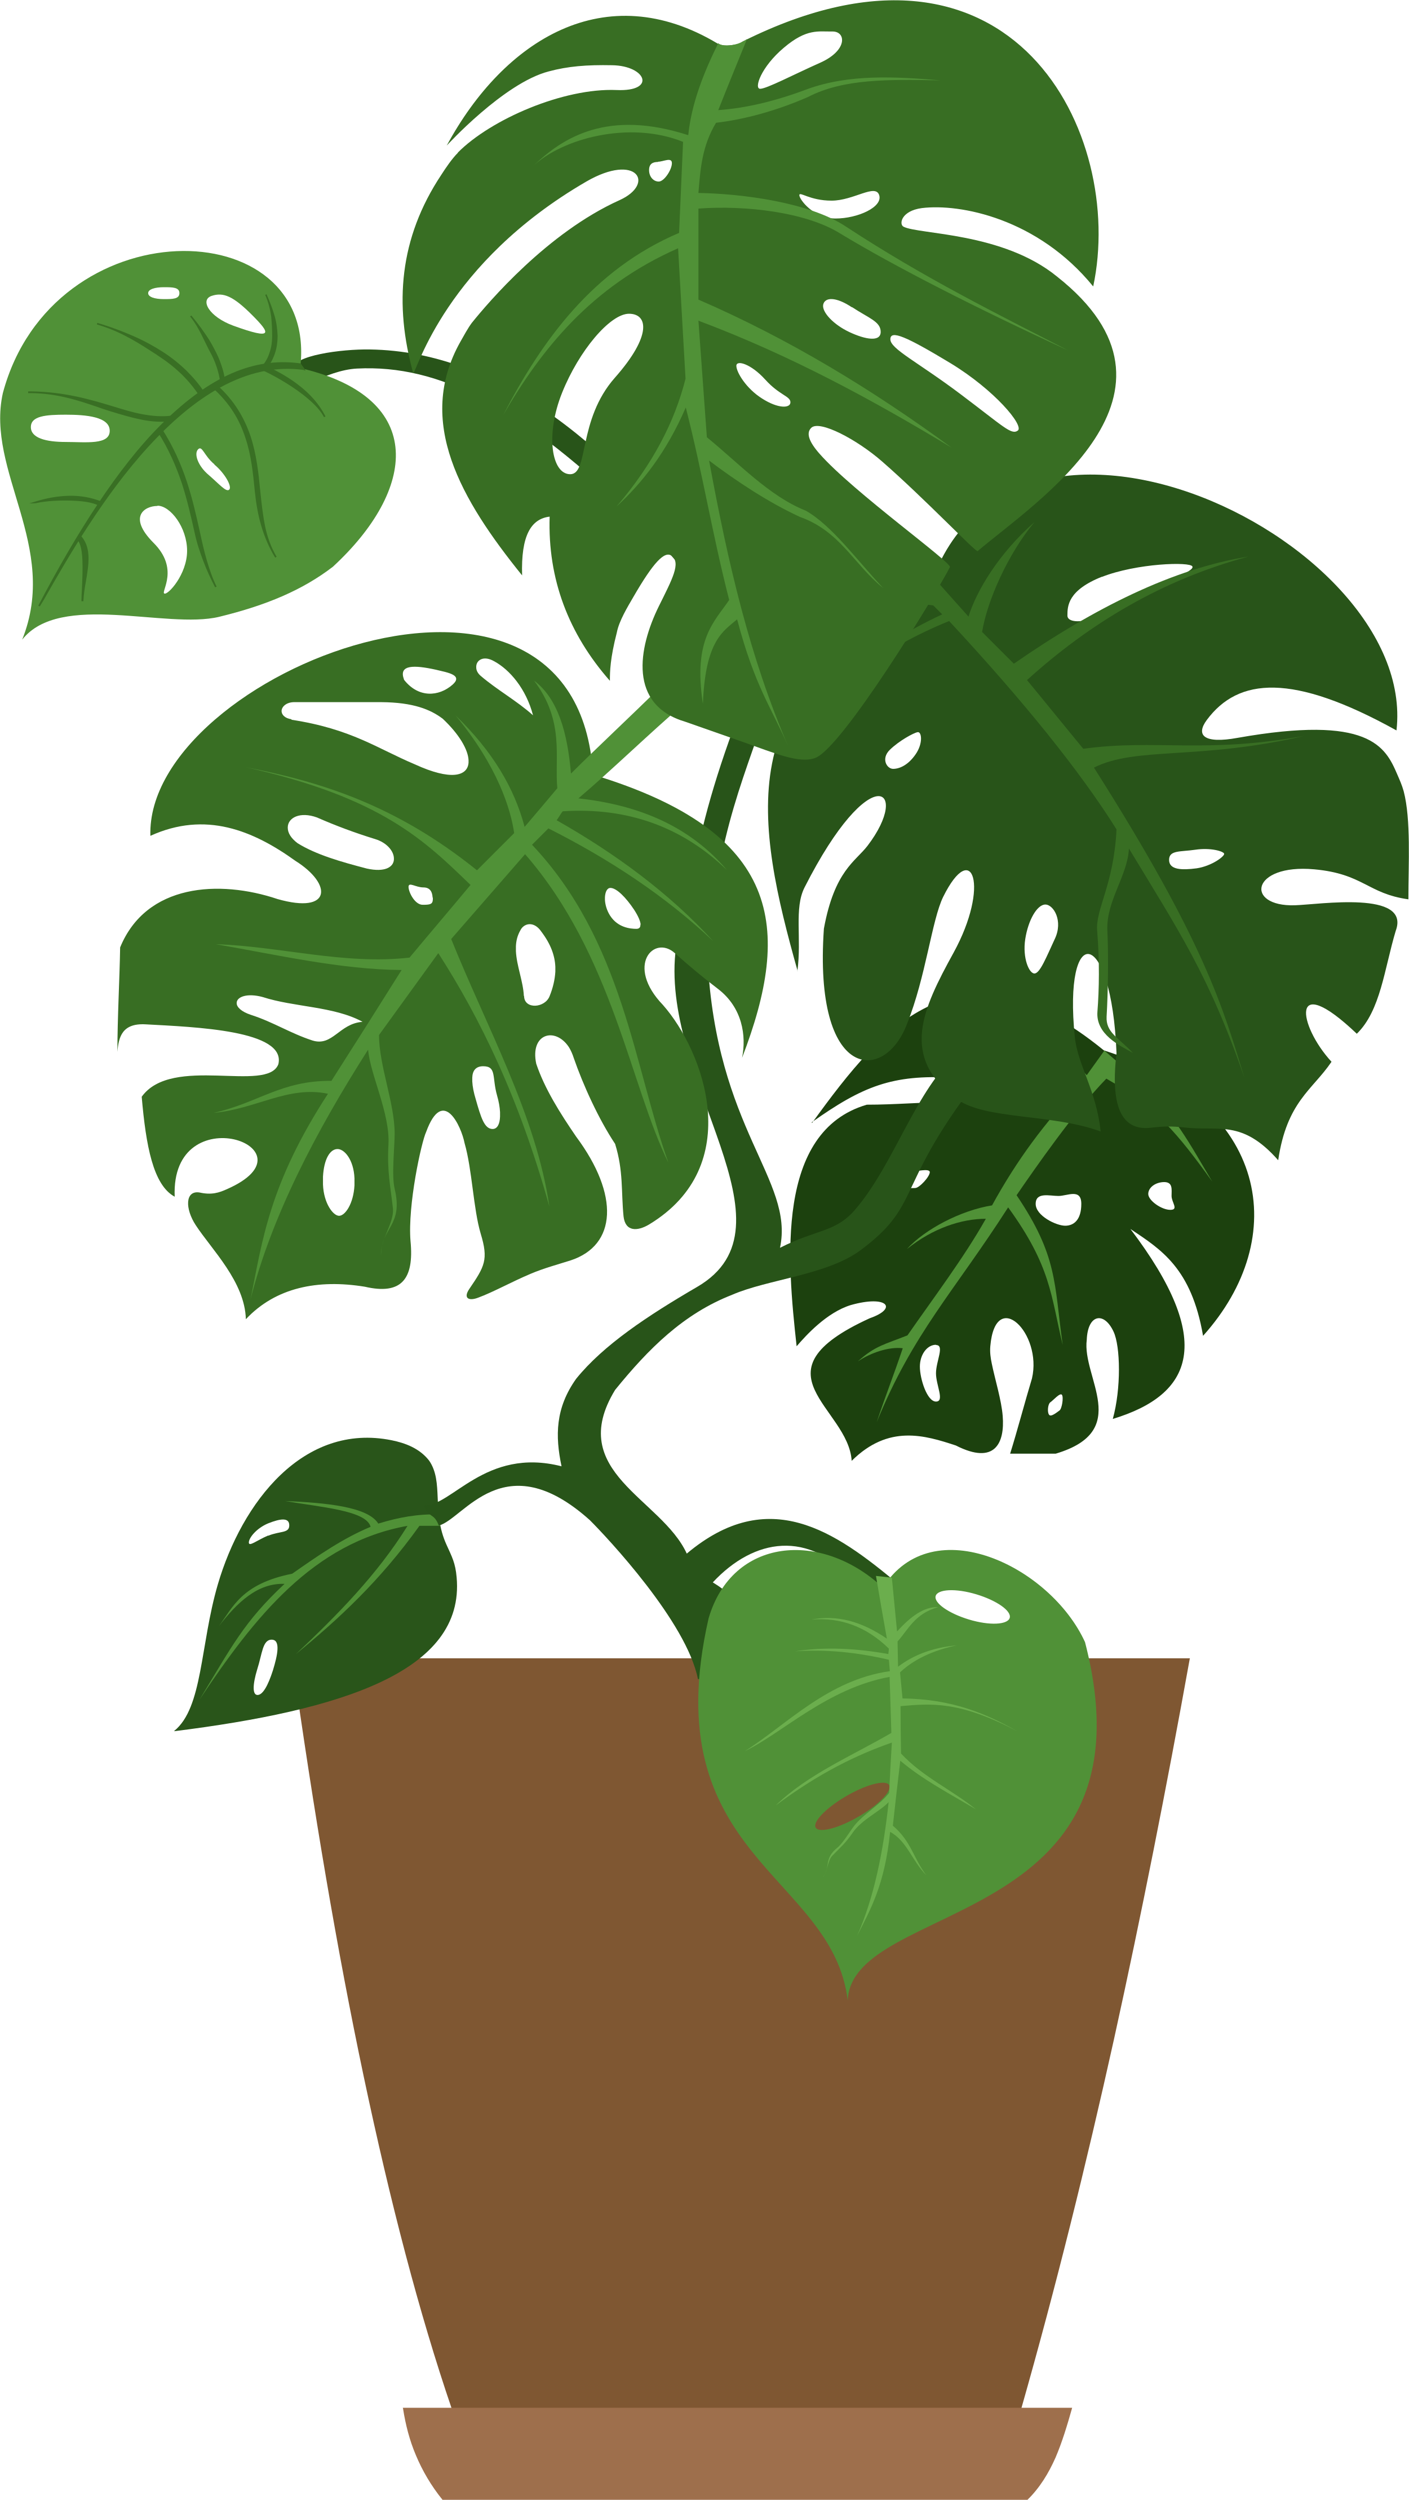
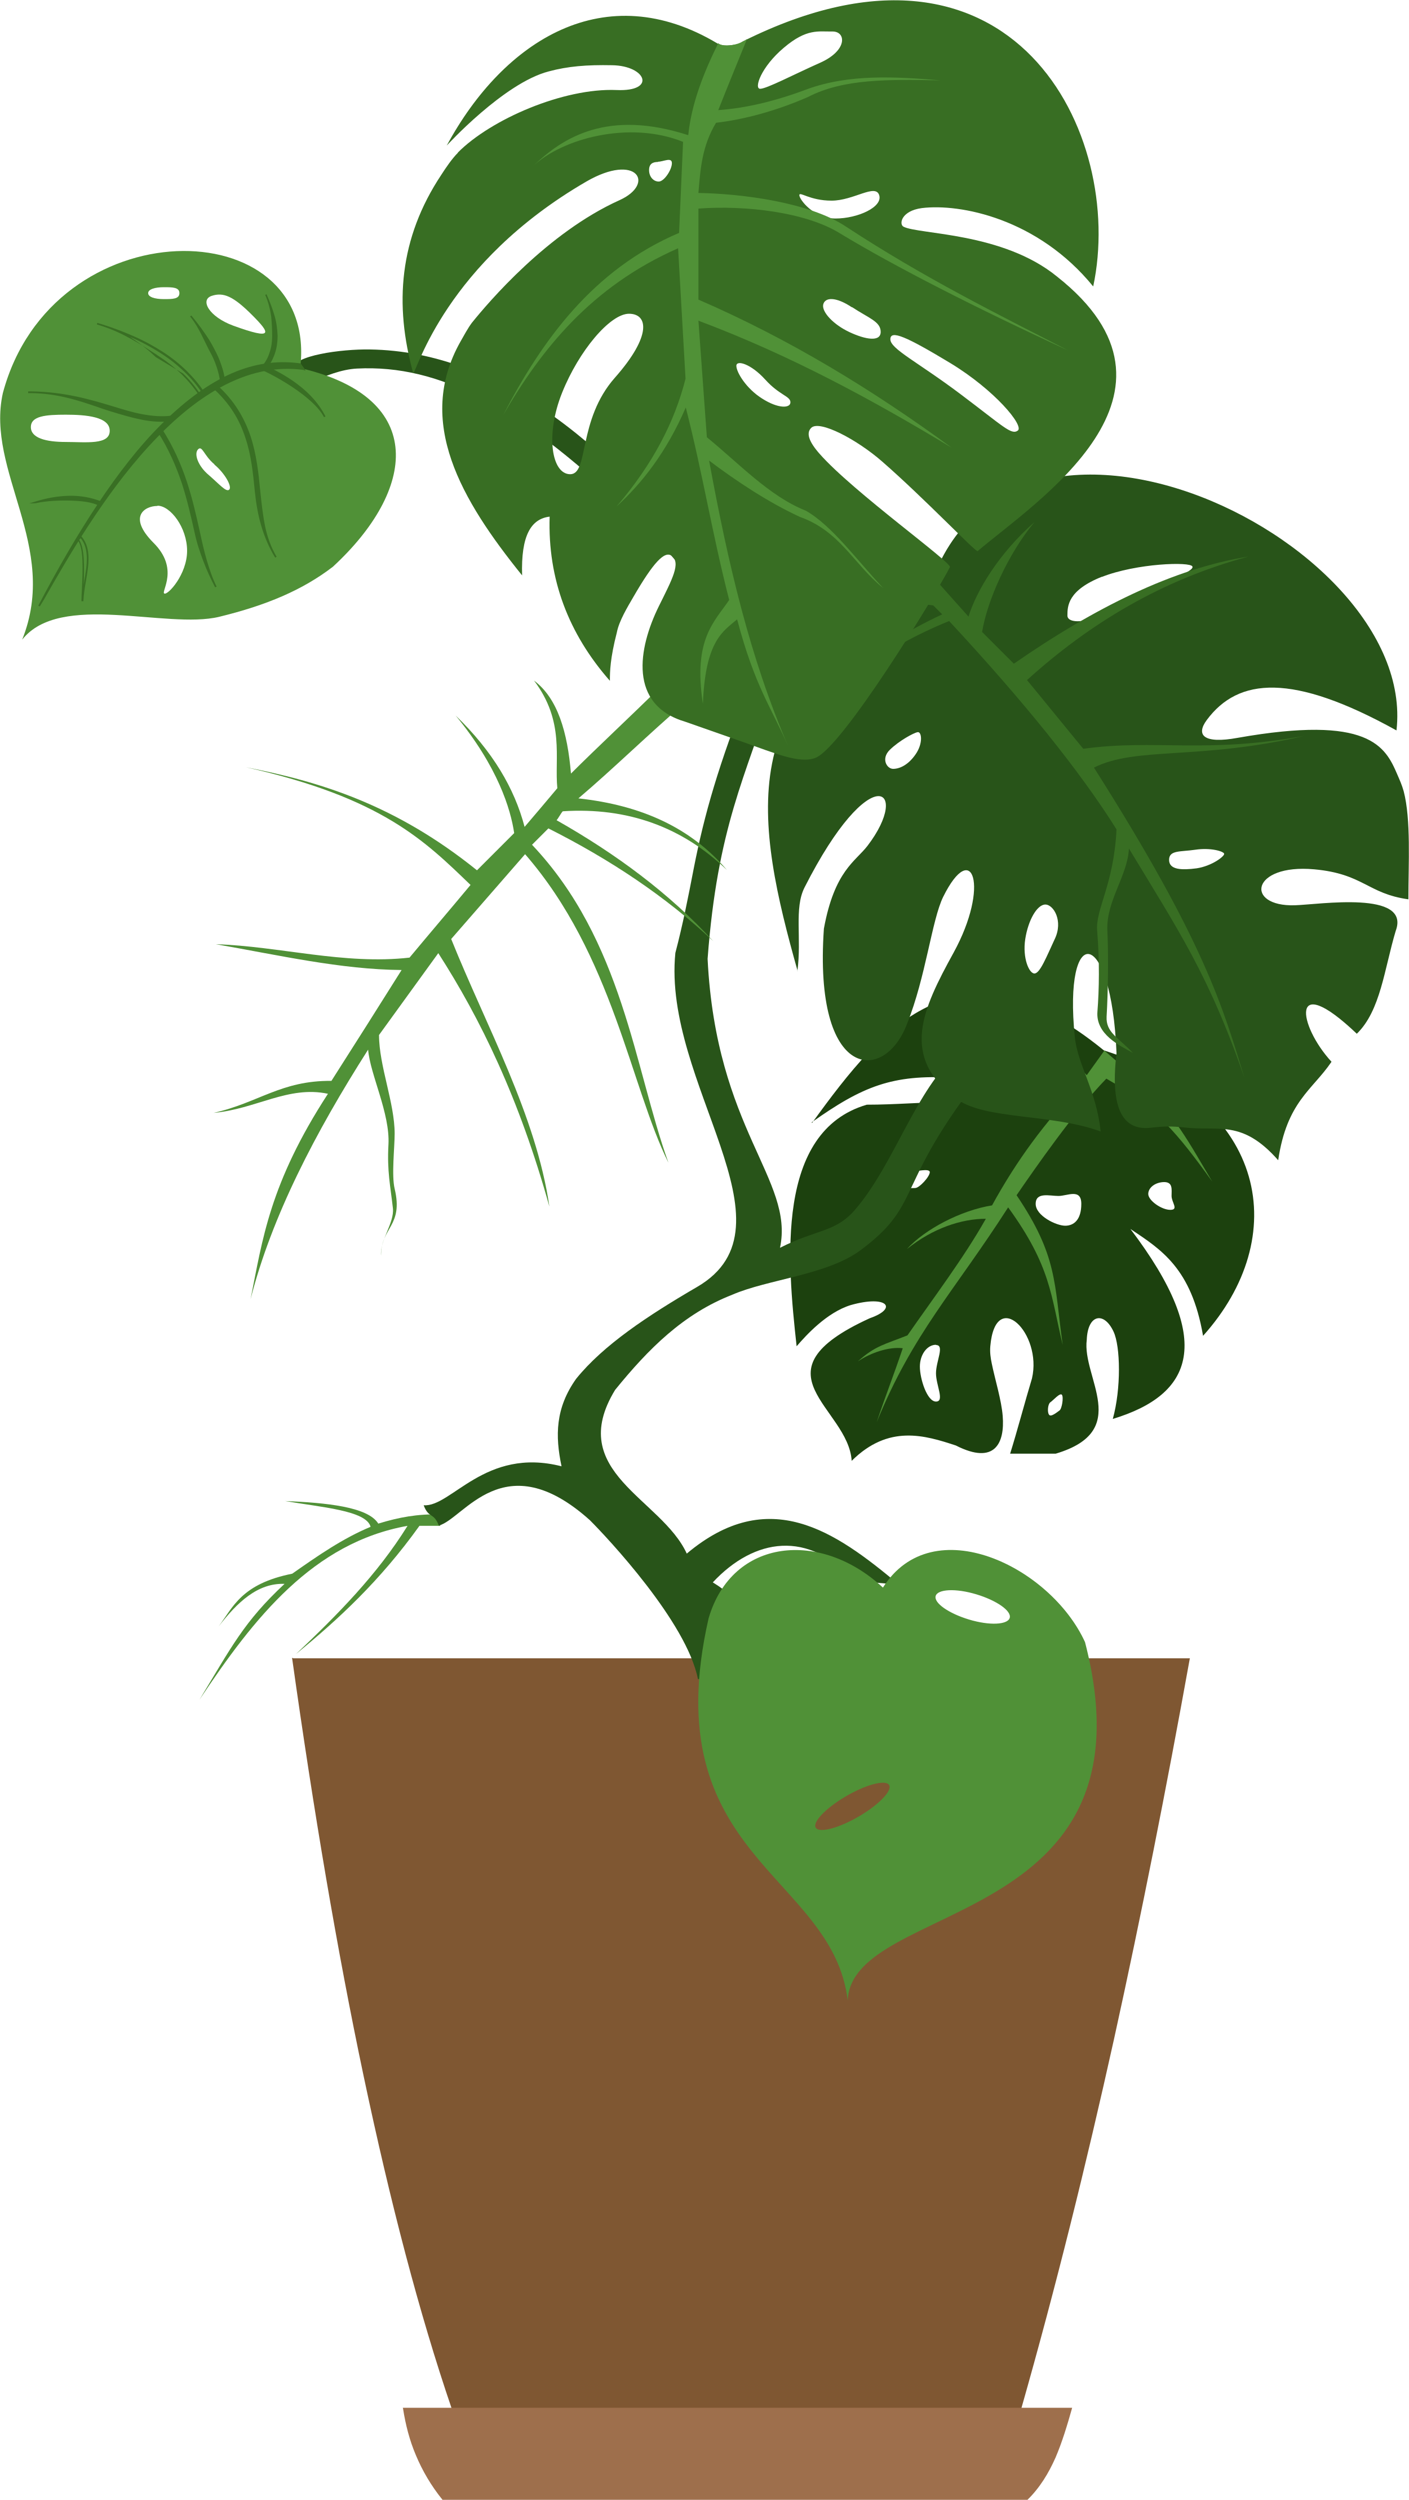
<svg xmlns="http://www.w3.org/2000/svg" xml:space="preserve" width="1.079in" height="1.914in" version="1.1" style="shape-rendering:geometricPrecision; text-rendering:geometricPrecision; image-rendering:optimizeQuality; fill-rule:evenodd; clip-rule:evenodd" viewBox="0 0 56.81 100.79">
  <defs>
    <style type="text/css">
   
    .fil0 {fill:#1C410E}
    .fil7 {fill:#285419}
    .fil5 {fill:#29551A}
    .fil8 {fill:#386E23}
    .fil6 {fill:#509137}
    .fil9 {fill:#6BAE4D}
    .fil1 {fill:#7F5732}
    .fil3 {fill:#9E6F4C}
    .fil10 {fill:#396F24;fill-rule:nonzero}
    .fil2 {fill:#7F5732;fill-rule:nonzero}
    .fil4 {fill:#9E6F4C;fill-rule:nonzero}
   
  </style>
  </defs>
  <g id="Layer_x0020_1">
    <path class="fil0" d="M32.74 45.28c2.95,-4.08 5.99,-7.64 11.77,-2.93 6.7,2.15 7.55,7.56 4,11.51 -0.47,-2.73 -1.69,-3.48 -2.93,-4.31 3.44,4.53 2.52,6.68 -0.71,7.66 0.34,-1.22 0.31,-2.93 0.03,-3.52 -0.38,-0.82 -1.04,-0.71 -1.08,0.33 -0.2,1.52 1.84,3.67 -1.25,4.59 -0.8,0 -1.04,0 -1.84,0 0.26,-0.82 0.63,-2.21 0.88,-3.03 0.43,-1.83 -1.47,-3.69 -1.68,-1.3 -0.02,0.25 0.01,0.46 0.06,0.7 0.13,0.64 0.39,1.47 0.44,2.11 0.09,1.1 -0.32,1.99 -1.89,1.19 -1.25,-0.41 -2.71,-0.86 -4.2,0.62 -0.13,-2.16 -4.09,-3.55 0.73,-5.75 1.15,-0.4 0.71,-0.95 -0.77,-0.53 -0.97,0.3 -1.8,1.22 -2.18,1.66 -0.38,-3.43 -0.86,-8.66 2.83,-9.74 1.16,0 2.15,-0.1 3.31,-0.1 1.22,0.08 1.63,-0.8 0.14,-0.99 -2.42,-0.13 -3.61,0.34 -5.67,1.8zm9.61 11.26c-0.1,0.07 -0.13,0.4 -0.05,0.5 0.07,0.11 0.32,-0.1 0.42,-0.17 0.1,-0.07 0.17,-0.53 0.1,-0.63 -0.07,-0.11 -0.36,0.23 -0.47,0.3zm4.59 -8.88c0.36,0 0.3,0.3 0.3,0.56 0,0.26 0.3,0.56 -0.05,0.56 -0.36,0 -0.89,-0.38 -0.89,-0.64 0,-0.26 0.29,-0.48 0.65,-0.48zm-10.2 -0.42c-0.17,0 -0.44,0.35 -0.44,0.53 0,0.18 0.43,0.13 0.6,0.13 0.17,0 0.59,-0.46 0.59,-0.64 0,-0.17 -0.58,-0.02 -0.75,-0.02zm1 6.98c-0.36,0 -0.65,0.4 -0.65,0.88 0,0.49 0.29,1.41 0.65,1.41 0.36,0 0,-0.66 0,-1.14 0,-0.49 0.36,-1.14 0,-1.14zm4.94 -6c0.36,0 0.92,-0.32 0.92,0.32 0,0.63 -0.29,0.88 -0.65,0.88 -0.36,0 -1.19,-0.4 -1.19,-0.88 0,-0.49 0.56,-0.32 0.92,-0.32z" />
    <path class="fil1" d="M47.94 66.9c-12.04,0 -24.08,0 -36.12,0 1.72,12.23 3.82,22.54 6.43,30.21l22.9 0c2.78,-9.76 4.93,-19.9 6.79,-30.21z" />
    <path class="fil2" d="M47.9 66.93l-36.04 0c0.86,6.1 1.81,11.72 2.87,16.78 1.06,5.05 2.24,9.54 3.54,13.37l22.85 0c1.39,-4.87 2.62,-9.84 3.73,-14.87 1.11,-5.03 2.11,-10.13 3.04,-15.27zm-36.08 -0.07l36.16 0 -0.01 0.04c-0.93,5.16 -1.94,10.27 -3.05,15.31 -1.12,5.05 -2.35,10.02 -3.74,14.9l-0.01 0.02 -22.95 0 -0.01 -0.02c-1.31,-3.84 -2.48,-8.33 -3.55,-13.4 -1.07,-5.07 -2.02,-10.7 -2.88,-16.82l-0.01 -0.04 0.04 0z" />
    <path class="fil3" d="M43.18 97.11c-8.93,0 -17.98,0 -26.91,0 0.19,1.27 0.66,2.5 1.58,3.65 7.85,0 15.69,0 23.54,0 1,-0.97 1.4,-2.31 1.79,-3.65z" />
    <path class="fil4" d="M43.14 97.15l-26.83 0c0.09,0.62 0.26,1.23 0.51,1.82 0.25,0.6 0.6,1.19 1.05,1.76l23.51 0c0.49,-0.48 0.84,-1.05 1.11,-1.67 0.27,-0.61 0.46,-1.26 0.65,-1.92zm-26.87 -0.07l26.96 0 -0.01 0.04c-0.19,0.67 -0.39,1.34 -0.66,1.97 -0.28,0.63 -0.63,1.21 -1.13,1.7l-0.01 0.01 -23.57 0 -0.01 -0.01c-0.46,-0.57 -0.81,-1.17 -1.07,-1.79 -0.26,-0.61 -0.42,-1.24 -0.52,-1.88l-0.01 -0.04 0.04 0z" />
-     <path class="fil5" d="M7.02 69.79c1.16,-0.94 1.04,-3.45 1.76,-5.91 0.97,-3.31 3.45,-6.53 7.01,-5.81 0.54,0.11 1.12,0.32 1.51,0.82 0.6,0.87 0.09,2.05 0.7,3.39 0.22,0.49 0.36,0.73 0.41,1.32 0.34,3.81 -4.68,5.36 -11.38,6.2zm3.79 -7.87c0.48,-0.2 0.85,-0.09 0.85,-0.42 0,-0.33 -0.37,-0.27 -0.85,-0.08 -0.48,0.2 -0.78,0.59 -0.78,0.77 0,0.19 0.31,-0.08 0.78,-0.28zm0.14 4.19c-0.37,0 -0.38,0.57 -0.58,1.19 -0.19,0.62 -0.2,1.04 0.01,1.04 0.21,0 0.42,-0.37 0.62,-0.99 0.19,-0.62 0.32,-1.24 -0.05,-1.24z" />
    <path class="fil6" d="M44.52 42.35c0.44,0.38 0.88,0.76 1.32,1.14 1.54,1.44 2.14,2.65 3.04,4.15 -1.39,-1.93 -2.29,-3.03 -4.27,-4.15 -1.27,1.3 -2.9,3.65 -3.62,4.7 1.66,2.46 1.51,3.53 1.86,6.04 -0.48,-2 -0.47,-3.17 -2.2,-5.55 -2.18,3.4 -3.84,5.07 -5.3,8.66 0.38,-1.14 0.67,-1.85 1.05,-2.98 -0.55,-0.07 -1.29,0.18 -1.81,0.53 0.69,-0.63 1.1,-0.69 2,-1.05 1.02,-1.47 2.29,-3.15 3.16,-4.7 -0.98,0 -2.14,0.38 -3.18,1.22 0.71,-0.79 2.17,-1.56 3.43,-1.76 1,-1.82 2.11,-3.33 3.61,-4.9 -1.02,-0.81 -3.1,-0.99 -4.77,-1.31 1.16,0 3.98,-0.21 4.98,0.96 0.24,-0.33 0.47,-0.66 0.71,-0.99z" />
    <path class="fil6" d="M17.68 61.07c0.02,0.15 0.05,0.3 0.07,0.45 -0.28,0 -0.56,0 -0.84,0 -1.59,2.22 -3.27,3.77 -4.98,5.17 1.66,-1.57 3.27,-3.19 4.5,-5.17 -3.8,0.68 -6.18,3.69 -8.39,7.01 1.3,-2.14 1.79,-3.14 3.43,-4.67 -1.09,-0.04 -1.91,0.75 -2.66,1.72 0.58,-0.78 0.92,-1.72 2.97,-2.13 1.04,-0.73 2.05,-1.43 3.16,-1.89 -0.17,-0.66 -2,-0.79 -3.45,-1.04 1.66,0.07 3.34,0.23 3.76,0.91 0.85,-0.26 1.59,-0.39 2.44,-0.37z" />
    <path class="fil7" d="M30.97 67.71c-0.26,-0.9 -0.52,-1.79 -0.77,-2.69 -0.4,-0.4 -0.85,-0.85 -1.46,-1.22 1.67,-1.79 3.87,-2.13 5.7,-0.04 0.76,0 1,0.1 1.77,0.1 -2.54,-2.12 -5.21,-4 -8.52,-1.22 -1.02,-2.23 -4.91,-3.29 -2.89,-6.6 1.34,-1.65 2.75,-3.07 4.73,-3.84 1.43,-0.62 3.8,-0.79 5.15,-1.78 2.69,-1.99 1.19,-2.6 5.5,-7.84 -0.41,0.32 -1.14,-0.45 -1.55,-0.11 -1.68,1.4 -2.57,4.47 -4.15,6.3 -0.8,0.93 -1.54,0.78 -3.03,1.54 0.58,-2.75 -2.58,-4.76 -2.92,-11.65 0.4,-5.33 1.52,-7.31 2.68,-10.96 -0.95,-1.57 -1.21,-2.77 -2.16,-4.02 -4.25,-5.59 -8.85,-9.51 -14.14,-9.59 -1.16,-0.02 -3.11,0.25 -3.08,0.77 0.1,0.69 0.41,0.42 0.85,0.51 0.38,-0.2 1.09,-0.48 1.71,-0.51 3.34,-0.17 6.51,1.54 10.8,5.6 2.57,2.44 4.43,4.95 5.02,7.23 -1.24,3.15 -1.81,5.13 -2.24,7.33 -0.22,1.14 -0.44,2.26 -0.74,3.4 -0.53,5.25 5.07,11.01 0.89,13.46 -2.01,1.17 -3.79,2.35 -4.89,3.71 -0.84,1.18 -0.85,2.3 -0.59,3.53 -3.09,-0.79 -4.45,1.66 -5.56,1.57 0.2,0.54 0.41,0.28 0.61,0.82 1.01,-0.26 2.62,-3.33 6.09,-0.22 0.7,0.7 3.91,4.11 4.36,6.41 0.95,0 1.9,0 2.85,0z" />
-     <path class="fil8" d="M23.93 31.24c7.6,2.31 8.01,6.16 5.99,11.41 0.18,-0.89 0.01,-2.02 -0.96,-2.77 -0.63,-0.48 -1.24,-0.99 -1.75,-1.45 -0.84,-0.76 -2.01,0.5 -0.48,2.09 1.64,1.86 3.36,6.48 -0.56,8.85 -0.47,0.28 -0.96,0.3 -1.03,-0.33 -0.1,-1.02 0,-1.82 -0.34,-2.92 -0.66,-0.99 -1.29,-2.37 -1.67,-3.47 -0.04,-0.13 -0.12,-0.32 -0.2,-0.44 -0.55,-0.82 -1.57,-0.54 -1.31,0.68 0.34,1.01 0.96,1.99 1.61,2.94 1.75,2.35 1.64,4.38 -0.23,4.99 -0.47,0.15 -1.07,0.31 -1.61,0.54 -0.78,0.33 -1.51,0.74 -2.11,0.96 -0.39,0.15 -0.61,0.02 -0.36,-0.35 0.62,-0.91 0.78,-1.18 0.46,-2.23 -0.3,-1.01 -0.34,-2.57 -0.65,-3.65 -0.13,-0.67 -0.87,-2.31 -1.55,-0.45 -0.19,0.4 -0.75,2.95 -0.63,4.4 0.15,1.54 -0.37,2.18 -1.84,1.84 -1.9,-0.31 -3.6,0.03 -4.8,1.31 -0.04,-1.51 -1.38,-2.81 -2.02,-3.79 -0.44,-0.67 -0.43,-1.41 0.15,-1.32 0.49,0.11 0.79,0.01 1.12,-0.14 3.73,-1.65 -2.29,-3.79 -2.12,0.31 -0.87,-0.47 -1.16,-2.06 -1.33,-4.03 1.22,-1.7 5.06,-0.14 5.51,-1.31 0.33,-1.37 -3.35,-1.5 -5.36,-1.61 -0.94,-0.05 -1.08,0.51 -1.13,1.11 0,-1.37 0.09,-2.95 0.11,-4.21 1.05,-2.57 4,-2.74 6.35,-1.95 2.18,0.62 2.22,-0.6 0.72,-1.54 -1.71,-1.23 -3.63,-2.02 -5.85,-1.01 -0.21,-6.58 17.23,-13.37 17.85,-2.46zm-12.18 -2.22c2.42,0.37 3.46,1.16 4.98,1.8 1.44,0.66 2.12,0.48 2.16,-0.07 0,-0.01 0,-0.03 0,-0.05l0 -0c0,-0.02 -0,-0.03 -0,-0.05 -0.02,-0.43 -0.38,-1.05 -1.04,-1.67 -0.5,-0.38 -1.2,-0.66 -2.47,-0.67 -1.16,0 -2.33,0 -3.49,0 -0.33,-0.01 -0.53,0.17 -0.54,0.35l-0 0.01 0 0 0 0.01c0.01,0.14 0.13,0.28 0.4,0.32zm4.54 -1.61c0.58,0.74 1.4,0.68 1.95,0.2 0.1,-0.09 0.15,-0.16 0.15,-0.23l0 -0.01 0 -0 -0 -0.01c-0.01,-0.12 -0.18,-0.2 -0.45,-0.27 -0.99,-0.25 -1.69,-0.33 -1.7,0.08l-0 0.02 0 0c0,0.06 0.02,0.13 0.05,0.22zm3.09 -0.16c0.65,0.56 1.45,1 2.11,1.59l-0 -0 0 0c-0.28,-1.07 -0.94,-1.84 -1.57,-2.18 -0.42,-0.24 -0.71,-0.05 -0.72,0.21l-0 0.02 0 0 0 0.02c0,0.12 0.06,0.24 0.19,0.35zm-4.59 7.77c-1.04,-0.27 -2.05,-0.56 -2.79,-1.02 -0.27,-0.2 -0.4,-0.42 -0.4,-0.62l0 -0 0 -0.03c0.01,-0.38 0.49,-0.64 1.18,-0.39 0.75,0.33 1.53,0.62 2.34,0.87 0.47,0.14 0.75,0.48 0.76,0.77l0 0.03 0 0c0,0.01 -0,0.02 -0,0.03 -0.02,0.3 -0.36,0.52 -1.09,0.36zm6.33 5.13c-0.03,-0.59 -0.29,-1.2 -0.32,-1.8l-0 -0.04 0 -0 -0 -0.04 0 -0 0 -0.04 0 -0 0 -0.04 0 -0 0 -0.04c0.01,-0.22 0.06,-0.43 0.18,-0.64 0.14,-0.29 0.55,-0.39 0.85,0.06 0.37,0.49 0.54,0.95 0.56,1.41l0 0.04 0 0 0 0.04 0 0 0 0.04 0 0 -0 0.04 0 0 -0 0.04c-0.02,0.33 -0.1,0.66 -0.23,0.98 -0.18,0.48 -1,0.55 -1.03,0.02l-0 -0.02zm-6.52 1.04l-0 -0 0 -0c-1.15,-0.62 -2.75,-0.58 -4.01,-0.99 -0.63,-0.17 -1.04,-0.01 -1.05,0.23l-0 0.02 0 0c0,0.15 0.18,0.34 0.58,0.47 0.9,0.29 1.58,0.74 2.47,1.03 0.82,0.26 1.08,-0.68 2.02,-0.75zm-1.58 6.27l-0 0.03 0 0 -0 0.03 0 0 -0 0.04 0 0 -0 0.04 0 0 -0 0.04 0 0 0 0.04 0 0 0 0.04 0 0 0 0.04c0.03,0.76 0.41,1.26 0.65,1.26 0.24,0 0.58,-0.48 0.62,-1.23l0 -0.04 0 -0 0 -0.04 0 -0 0 -0.04 0 -0 0 -0.04 0 -0 -0 -0.04 0 -0 -0 -0.04 0 -0 -0 -0.04c-0.03,-0.76 -0.42,-1.21 -0.71,-1.18 -0.28,0.02 -0.52,0.4 -0.56,1.11zm4.43 -11.27l0 0.01 0 0 0 0.01 0 0 0 0.01 0 0 0 0.01 0 0 0 0.01 0 0 -0 0.01 0 0 0 0.01 0 0 -0 0.01c-0.01,0.19 -0.11,0.21 -0.41,0.21 -0.31,0 -0.56,-0.49 -0.57,-0.71l0 -0.01 0 -0 0 -0.01c0.01,-0.2 0.29,0.03 0.6,0.03 0.29,0 0.36,0.21 0.37,0.41zm8.37 1.09l0 0.01 0 0 -0 0.01c-0,0.1 -0.06,0.15 -0.16,0.15 -0.25,0 -0.75,-0.05 -1.06,-0.53 -0.13,-0.2 -0.2,-0.44 -0.21,-0.64l-0 -0.02 0 -0 -0 -0.02 0 -0 0 -0.02 0 -0 0 -0.02 0 -0 0 -0.02c0.01,-0.22 0.09,-0.38 0.22,-0.38 0.25,0 0.63,0.39 0.95,0.87 0.17,0.26 0.26,0.47 0.27,0.61zm-6.78 6.19l-0 0.02 0 0 -0 0.02 0 0 -0 0.02 0 0 0 0.02 0 0 0 0.02 0 0 0 0.03c0.01,0.21 0.06,0.46 0.14,0.72 0.21,0.74 0.35,1.2 0.68,1.2 0.19,0 0.29,-0.2 0.3,-0.5l0 -0.02 0 -0 0 -0.02 0 -0 0 -0.02 0 -0 -0 -0.03 0 -0 -0 -0.03 0 -0 -0 -0.03 0 -0 -0 -0.03c-0.01,-0.2 -0.05,-0.43 -0.12,-0.67 -0.21,-0.74 -0.01,-1.18 -0.56,-1.18 -0.3,0 -0.43,0.18 -0.44,0.46z" />
    <path class="fil6" d="M12.11 14.75c0.04,0.04 0.08,0.08 0.12,0.12 4.98,1.22 4.55,4.88 1.19,7.98 -1.21,0.93 -2.66,1.55 -4.59,2.02 -2.13,0.51 -6.41,-1.02 -7.94,0.92 1.51,-3.77 -1.48,-6.78 -0.78,-9.94 2,-7.49 12.68,-7.41 12,-1.09zm-9.46 1.97c-0.81,0 -1.41,0.05 -1.41,0.5 0,0.44 0.6,0.6 1.41,0.6 0.81,0 1.77,0.13 1.77,-0.45 0,-0.57 -0.96,-0.65 -1.77,-0.65zm3.7 3.67c0.51,0 1.19,0.87 1.19,1.82 0,0.95 -0.78,1.8 -0.92,1.72 -0.14,-0.08 0.62,-1 -0.44,-2.05 -1.05,-1.06 -0.34,-1.48 0.16,-1.48zm2.29 -1.66c0.43,0.36 0.72,0.89 0.6,1.01 -0.12,0.12 -0.4,-0.22 -0.83,-0.59 -0.43,-0.36 -0.6,-0.85 -0.43,-1.03 0.17,-0.18 0.23,0.24 0.66,0.6zm-0.11 -6.8c0.48,-0.16 0.88,0.02 1.63,0.77 0.74,0.74 0.89,1.03 -0.76,0.43 -0.98,-0.36 -1.35,-1.04 -0.87,-1.2zm-1.93 -0.35c-0.35,0 -0.63,0.08 -0.63,0.24 0,0.16 0.28,0.24 0.63,0.24 0.35,0 0.63,0 0.63,-0.24 0,-0.24 -0.28,-0.24 -0.63,-0.24z" />
    <path class="fil6" d="M26.51 27.77c0.39,0.25 0.67,0.37 1.05,0.62 -1.38,1.18 -2.86,2.63 -4.24,3.8 2.57,0.28 4.55,1.2 5.99,2.89 -1.79,-1.73 -4,-2.54 -6.62,-2.37 -0.07,0.07 -0.19,0.3 -0.25,0.36 2.4,1.36 4.55,2.95 6.32,4.88 -1.92,-1.81 -4.17,-3.3 -6.65,-4.55 -0.22,0.22 -0.44,0.44 -0.66,0.66 3.67,3.88 4.12,8.97 5.5,12.82 -1.53,-3.09 -2.24,-8.37 -5.78,-12.44 -0.99,1.14 -1.99,2.28 -2.98,3.42 1.41,3.51 3.43,7.12 3.96,10.79 -1.22,-4.38 -2.79,-7.59 -4.48,-10.22 -0.8,1.1 -1.59,2.2 -2.39,3.3 0,1.25 0.63,2.73 0.63,3.98 0,0.55 -0.13,1.68 -0,2.22 0.36,1.51 -0.55,1.55 -0.55,2.69 -0.05,-0.61 0.54,-1.31 0.48,-1.9 -0.1,-0.9 -0.24,-1.49 -0.18,-2.57 0.07,-1.26 -0.74,-2.83 -0.82,-3.83 -2.13,3.34 -3.89,6.73 -4.74,10.06 0.48,-2.39 0.76,-4.65 3.12,-8.28 -1.6,-0.34 -2.91,0.62 -4.61,0.77 1.8,-0.4 2.72,-1.31 4.75,-1.29 0.99,-1.55 1.85,-2.91 2.83,-4.47 -2.46,-0.02 -4.95,-0.6 -7.49,-1.04 2.55,0.08 5.18,0.84 7.81,0.54 0.79,-0.95 1.67,-1.98 2.46,-2.93 -1.83,-1.76 -3.56,-3.52 -9.08,-4.75 2.99,0.58 6.04,1.5 9.34,4.16 0.5,-0.5 1,-1 1.5,-1.5 -0.14,-0.96 -0.66,-2.68 -2.36,-4.74 1.49,1.44 2.37,2.93 2.78,4.49 0.52,-0.61 0.8,-0.94 1.32,-1.56 -0.12,-1.23 0.31,-2.68 -0.94,-4.34 0.96,0.72 1.35,2.09 1.49,3.75 1.03,-1.03 2.49,-2.39 3.53,-3.42z" />
    <path class="fil6" d="M28.57 65.25c0.95,-3.25 4.53,-3.57 7.03,-1.24 2,-3.17 6.76,-0.85 8.15,2.2 3.01,11.63 -9.41,10.39 -9.57,14.45 -0.61,-5.12 -7.81,-5.76 -5.61,-15.41zm10.65 -1.01c0.83,0.22 1.5,0.64 1.5,0.94 0,0.3 -0.67,0.38 -1.5,0.16 -0.83,-0.22 -1.5,-0.64 -1.5,-0.94 0,-0.3 0.67,-0.38 1.5,-0.16zm-4.85 8.04c0.83,-0.43 1.5,-0.53 1.5,-0.23 0,0.3 -0.67,0.9 -1.5,1.33 -0.83,0.43 -1.5,0.53 -1.5,0.23 0,-0.3 0.67,-0.9 1.5,-1.33z" />
    <path class="fil6" d="M35.14 63.74l0.44 0.38 0.18 -0.26c0.14,0.23 0.27,0.46 0.41,0.69 0.65,-0.82 1.46,-1.21 2.36,-1.38 -0.76,0.13 -1.41,0.62 -2.22,1.57 0.55,0.83 0.76,1.6 0.91,2.21 0.63,-0.33 1.65,-0.56 2.34,-0.41 -0.83,0.06 -1.65,0.31 -2.34,0.69 0.13,0.21 0.03,0.43 0.16,0.64 2.11,0.1 4.09,0.91 5.81,1.81 -1.83,-0.75 -3.79,-1.5 -5.68,-1.35 0,0.54 0.03,1.07 0.03,1.61 0.89,1.07 2.08,1.89 3.19,2.71 -1.07,-0.67 -2.14,-1.33 -3.21,-2.28 -0.14,1.46 -0.42,2.87 -0.68,3.84 0.78,0.67 1.15,1.62 1.46,2.55 -0.39,-0.75 -0.7,-1.59 -1.5,-2.1 -0.78,1.95 -1.92,4.05 -2.64,5.39 0.54,-1.27 1.17,-2.73 1.71,-4 -0.66,0.6 -1.48,1.04 -2.13,1.64 0.71,-0.8 1.46,-1.07 2.2,-2.07 0.51,-1.32 0.93,-3 1.11,-4.87 -1.76,0.43 -4.13,1.43 -6.41,2.48 2.1,-1.17 4.28,-2.19 6.35,-3.02 0.18,-0.66 0.09,-1.61 -0.07,-2.67 -1.02,-0.57 -4.07,1.42 -7.14,2.84 3.57,-1.82 4.99,-3.35 6.99,-3.25 0.08,-0.24 -0.12,-1.01 -0.5,-1.61 -1.04,-0.7 -2.21,-0.92 -3.65,-0.85 1.16,-0.15 2.24,-0.16 3.47,0.37 -0.2,-0.3 -0.74,-0.98 -0.94,-1.28z" />
    <path class="fil7" d="M32.16 39.15c-1.65,-5.87 -2.79,-11.59 5.07,-14.52 2.45,-11.2 19.98,-3.07 19.08,4.82 -4.2,-2.33 -6.38,-2.13 -7.65,-0.42 -0.45,0.61 -0.13,0.97 1.24,0.72 5.31,-0.94 5.96,0.35 6.44,1.47 0.1,0.23 0.19,0.43 0.26,0.68 0.3,1.15 0.19,2.92 0.19,4.36 -1.65,-0.23 -1.81,-1.03 -3.8,-1.21 -2.55,-0.23 -2.81,1.51 -0.78,1.45 0.99,-0.03 4.68,-0.61 4.07,1.03 -0.46,1.53 -0.61,3.22 -1.57,4.15 -2.71,-2.58 -2.38,-0.35 -1.02,1.13 -0.77,1.14 -1.8,1.6 -2.15,3.97 -1.46,-1.66 -2.4,-1.16 -3.77,-1.32 -0.53,-0.06 -0.83,-0.05 -1.37,0.01 -1.24,0.14 -1.62,-0.97 -1.38,-3.01 -0.2,-5.11 -2.16,-5.32 -1.68,-0.63 0.12,1.12 0.87,2.14 1.04,3.79 -1.96,-0.72 -4.65,-0.47 -5.79,-1.3 -2.32,-1.69 -1.4,-3.62 -0.14,-5.91 1.47,-2.68 0.76,-4.63 -0.42,-2.25 -0.46,0.94 -0.7,3.23 -1.45,5.1 -0.9,2.44 -3.79,2.34 -3.36,-3.82 0.43,-2.34 1.27,-2.7 1.76,-3.34 1.78,-2.33 0.12,-3.56 -2.54,1.68 -0.43,0.85 -0.11,2.04 -0.29,3.38zm12.28 -15.9c-1.39,0.55 -1.4,1.19 -1.4,1.57 0,0.38 1.06,0.34 2.52,-0.53 1.46,-0.87 2.61,-1.25 2.52,-1.45 -0.08,-0.2 -2.25,-0.13 -3.65,0.42zm-7.44 6.27c-0.17,0.03 -0.75,0.35 -1.12,0.71 -0.37,0.36 -0.12,0.77 0.13,0.77 0.25,0 0.6,-0.14 0.91,-0.59 0.31,-0.45 0.24,-0.92 0.08,-0.89zm5.15 6.95c-0.33,0 -0.69,0.62 -0.81,1.39 -0.12,0.77 0.16,1.41 0.38,1.39 0.22,-0.02 0.47,-0.66 0.81,-1.39 0.35,-0.73 -0.05,-1.39 -0.38,-1.39zm6.05 -2.21c-0.61,0.09 -1.06,0.01 -1.06,0.41 0,0.4 0.5,0.42 1.11,0.34 0.61,-0.09 1.14,-0.49 1.11,-0.59 -0.03,-0.1 -0.55,-0.25 -1.16,-0.16z" />
    <path class="fil8" d="M34.98 22.34c0.47,-0.15 0.94,-0.31 1.41,-0.46 0.89,0.99 1.77,1.99 2.66,2.98 0.33,-1.05 1.22,-2.54 2.66,-3.81 -1.08,1.3 -1.91,3.19 -2.11,4.43 0.43,0.43 0.86,0.86 1.28,1.28 3.26,-2.26 6.44,-3.84 9.46,-4.32 -3.5,0.94 -6.41,2.7 -8.93,4.98 0.76,0.92 1.51,1.85 2.27,2.77 2.94,-0.4 4.88,0.21 8.92,-0.52 -4.25,0.99 -6.8,0.42 -8.49,1.28 4.48,7.05 5.21,9.7 6.07,12.51 -1.43,-4.14 -2.65,-5.92 -4.66,-9.25 -0.05,1.1 -0.92,2.11 -0.87,3.3 0.05,1.02 0.03,2.45 -0.03,3.48 -0.03,0.63 0.44,0.82 1.06,1.46 -0.55,-0.3 -1.5,-0.75 -1.43,-1.66 0.07,-0.9 0.09,-2.03 -0.01,-3.25 -0.08,-0.88 0.67,-1.85 0.78,-4.1 -1.46,-2.33 -3.73,-5.15 -6.75,-8.4 -2.65,1.07 -4.96,2.78 -7,4.96 1.72,-1.96 3.68,-3.81 6.72,-5.23 -0.16,-0.16 -0.2,-0.2 -0.36,-0.36 -2.86,-0.42 -4.92,0.87 -6.68,2.65 1.37,-1.6 2.73,-3.2 6.14,-3.19 -0.71,-0.51 -1.41,-1.02 -2.12,-1.53z" />
-     <path class="fil9" d="M35.97 63.61c-0.22,-0.02 -0.43,-0.05 -0.65,-0.07 0.15,0.89 0.28,1.64 0.44,2.53 -1.02,-0.7 -2.02,-0.97 -3.05,-0.77 1.17,-0.1 2.22,0.28 3.13,1.17 0,0.05 -0.02,0.17 -0.02,0.22 -1.28,-0.23 -2.55,-0.3 -3.77,-0.11 1.24,-0.09 2.51,0.04 3.79,0.34 0.01,0.15 0.03,0.31 0.04,0.46 -2.5,0.35 -4.18,2.17 -5.84,3.22 1.48,-0.71 3.32,-2.53 5.83,-2.99 0.02,0.75 0.05,1.51 0.07,2.26 -1.56,0.91 -3.38,1.67 -4.67,2.93 1.75,-1.31 3.28,-2.05 4.69,-2.54 -0.04,0.68 -0.08,1.35 -0.11,2.03 -0.37,0.48 -1.05,0.86 -1.42,1.34 -0.16,0.21 -0.45,0.69 -0.66,0.86 -0.58,0.47 -0.26,0.77 -0.6,1.21 0.2,-0.22 0.19,-0.68 0.39,-0.88 0.31,-0.32 0.53,-0.5 0.83,-0.94 0.35,-0.51 1.11,-0.86 1.44,-1.22 -0.21,1.96 -0.58,3.83 -1.27,5.39 0.54,-1.07 1.11,-2.04 1.33,-4.19 0.68,0.37 0.88,1.16 1.46,1.75 -0.54,-0.72 -0.6,-1.36 -1.35,-2 0.1,-0.91 0.19,-1.71 0.3,-2.62 0.91,0.77 1.99,1.33 3.05,1.96 -0.96,-0.78 -2.15,-1.31 -3.02,-2.25 -0.01,-0.62 -0.02,-1.29 -0.02,-1.91 1.19,-0.1 2.35,-0.24 4.74,1.03 -1.27,-0.72 -2.65,-1.32 -4.66,-1.34 -0.03,-0.35 -0.07,-0.7 -0.1,-1.05 0.34,-0.33 1.04,-0.83 2.28,-1.09 -0.98,0.09 -1.74,0.39 -2.36,0.86 -0.01,-0.4 -0.01,-0.62 -0.02,-1.02 0.41,-0.44 0.69,-1.13 1.64,-1.38 -0.57,-0.03 -1.12,0.38 -1.66,0.98 -0.07,-0.72 -0.14,-1.45 -0.21,-2.17z" />
    <path class="fil8" d="M18.46 6.15c1.33,-1.34 4.26,-2.61 6.4,-2.52 1.62,0.07 1.19,-0.98 -0.18,-1 -1.03,-0.02 -1.78,0.04 -2.56,0.25 -1.81,0.47 -4.11,2.99 -4.11,2.99 2.31,-4.27 6.4,-6.83 10.93,-4.11 0.19,0.11 0.52,0.08 0.79,0.02 0.09,-0.02 0.24,-0.13 0.26,-0.13 10.89,-5.41 15.39,3.8 14.09,9.9 -2.23,-2.74 -5.36,-3.35 -6.91,-3.16 -0.83,0.11 -0.93,0.65 -0.74,0.75 0.62,0.32 4,0.22 6.19,2.01 5.97,4.71 -0.85,9.07 -3.2,11.07 -0.07,0.06 -2.15,-2.13 -3.86,-3.62 -1.01,-0.88 -2.49,-1.66 -2.84,-1.36 -0.23,0.21 -0.11,0.56 0.32,1.05 1.35,1.54 5.4,4.43 5.26,4.58 -0.61,1.18 -4.35,7.29 -5.43,7.69 -0.65,0.24 -1.62,-0.19 -2.93,-0.65 -0.77,-0.27 -1.54,-0.54 -2.31,-0.81 -2.3,-0.68 -1.9,-2.96 -1.07,-4.65 0.55,-1.11 0.9,-1.75 0.52,-2.04 -0.28,-0.21 -0.73,0.25 -1.55,1.67 -0.22,0.38 -0.57,0.95 -0.66,1.42 -0.27,1.05 -0.28,1.57 -0.28,1.95 -1.67,-1.9 -2.51,-4.1 -2.43,-6.62 -0.75,0.09 -1.16,0.76 -1.11,2.37 -2.47,-3.06 -4.3,-6.2 -2.49,-9.42 0.13,-0.23 0.31,-0.56 0.46,-0.76 0.66,-0.82 3.05,-3.64 5.96,-4.95 1.46,-0.66 0.7,-1.93 -1.34,-0.75 -5.67,3.29 -6.83,7.63 -6.98,7.73 -0.77,-2.77 -0.57,-5.44 1.13,-8 0.18,-0.28 0.43,-0.65 0.67,-0.89zm15.09 -4.88c-0.55,0.01 -1.02,-0.13 -1.94,0.65 -0.93,0.78 -1.22,1.66 -0.96,1.66 0.26,0 1.34,-0.57 2.44,-1.06 1.1,-0.5 1.02,-1.26 0.47,-1.25zm-0.02 6.82c-0.89,0 -1.3,-0.39 -1.3,-0.22 0,0.17 0.57,0.94 1.46,0.94 0.89,0 1.91,-0.46 1.76,-0.94 -0.15,-0.48 -1.03,0.22 -1.92,0.22zm-7 -1.56c-0.22,0 -0.36,0.08 -0.36,0.33 0,0.26 0.17,0.46 0.39,0.46 0.22,0 0.53,-0.48 0.53,-0.74 0,-0.26 -0.34,-0.06 -0.56,-0.06zm7.82 5.85c0.66,0.44 1.16,0.58 1.16,1 -0,0.42 -0.62,0.31 -1.26,0.01 -0.64,-0.3 -1.11,-0.8 -1.06,-1.1 0.06,-0.31 0.5,-0.34 1.16,0.1zm-3.49 2.93c0.57,0.63 1.01,0.66 1.01,0.91 0,0.25 -0.5,0.26 -1.14,-0.15 -0.64,-0.4 -1.04,-1.06 -1.04,-1.32 0,-0.25 0.59,-0.08 1.16,0.55zm7.46 -0.67c1.78,1.08 2.98,2.52 2.72,2.72 -0.26,0.19 -0.56,-0.15 -2.3,-1.46 -1.74,-1.31 -2.84,-1.83 -2.84,-2.22 0,-0.39 0.63,-0.12 2.42,0.96zm-12.96 -1.99c-0.76,0 -2.02,1.49 -2.7,3.19 -0.68,1.7 -0.42,3.28 0.33,3.28 0.76,0 0.29,-2.18 1.8,-3.89 1.51,-1.71 1.33,-2.58 0.57,-2.58z" />
    <path class="fil6" d="M28.95 1.74c0.23,0.19 0.89,0.07 1.17,-0.17 -0.39,0.96 -0.78,1.91 -1.16,2.87 1.13,-0.08 2.33,-0.37 3.6,-0.85 1.69,-0.61 3.54,-0.5 5.36,-0.35 -2.11,-0.04 -3.91,-0.07 -5.34,0.67 -1.28,0.56 -2.58,0.91 -3.71,1.04 -0.57,0.95 -0.63,1.86 -0.71,2.83 1.77,0.03 4.47,0.38 5.94,1.35 3.2,2.1 6.16,3.55 8.97,5 -3.65,-1.68 -6.99,-3.38 -9.2,-4.72 -1.38,-0.86 -3.83,-1.14 -5.71,-1 0,1.22 0,2.45 0,3.67 3.67,1.59 7.03,3.64 10.21,5.97 -3.18,-1.92 -6.48,-3.72 -10.21,-5.12 0.11,1.57 0.23,3.14 0.34,4.7 1.28,1.04 2.52,2.38 3.99,2.96 1.07,0.61 2.08,2.02 3.12,3.12 -1.19,-0.96 -1.73,-2.29 -3.36,-2.87 -1.26,-0.58 -2.56,-1.44 -3.66,-2.27 0.77,4.18 1.65,7.95 3.19,11.52 -0.67,-1.55 -1.34,-2.39 -2.06,-5.12 -0.55,0.48 -1.28,0.83 -1.38,3.41 -0.4,-2.61 0.46,-3.3 1.06,-4.19 -0.69,-2.69 -1.06,-5.06 -1.75,-7.76 -0.79,1.82 -1.76,3.04 -2.79,3.99 1.49,-1.74 2.35,-3.45 2.78,-5.15 -0.1,-1.75 -0.2,-3.51 -0.3,-5.26 -3.5,1.54 -5.52,4.08 -7.05,6.72 1.56,-3.01 3.63,-5.87 7.09,-7.34 0.05,-1.22 0.11,-2.45 0.16,-3.67 -2.15,-0.87 -4.89,-0.14 -6.07,1 1.22,-1.19 3.03,-2.32 6.28,-1.27 0.13,-1.28 0.62,-2.52 1.22,-3.73z" />
    <path class="fil10" d="M12.28 14.88c-4.74,-0.68 -8.62,5.88 -10.52,9.27l-0.17 0.28c1.56,-2.98 3.19,-5.53 4.93,-7.28 1.75,-1.76 3.56,-2.76 5.61,-2.48l0.16 0.22z" />
    <path class="fil10" d="M12.27 14.92c-2.36,-0.34 -4.5,1.13 -6.3,3.1 -1.8,1.97 -3.24,4.46 -4.2,6.15l-0.17 0.28 -0.06 -0.03c0.78,-1.49 1.58,-2.87 2.4,-4.1 0.82,-1.23 1.66,-2.31 2.53,-3.18 0.88,-0.88 1.77,-1.57 2.7,-2.01 0.93,-0.44 1.9,-0.62 2.93,-0.48l0.01 0 0.21 0.29 -0.08 -0.01zm-6.34 3.05c1.79,-1.96 3.92,-3.43 6.28,-3.13l-0.1 -0.14c-1.01,-0.13 -1.96,0.05 -2.88,0.48 -0.92,0.43 -1.81,1.12 -2.68,2 -0.87,0.87 -1.71,1.94 -2.53,3.17 -0.36,0.54 -0.72,1.12 -1.08,1.72 0.83,-1.35 1.84,-2.83 3,-4.1z" />
    <path class="fil10" d="M10.71 11.87c0.29,0.61 0.44,1.17 0.44,1.67 0,0.47 -0.12,0.9 -0.39,1.26 0.87,0.41 1.83,1 2.33,2l0 0c-0.37,-0.77 -1.87,-1.62 -2.48,-1.9l-0.09 -0.04 0.06 -0.08c0.29,-0.36 0.42,-0.77 0.42,-1.24 -0,-0.48 -0.01,-1.08 -0.29,-1.67l0 0z" />
    <path class="fil10" d="M10.74 11.86c0.14,0.31 0.25,0.6 0.33,0.88 0.08,0.28 0.11,0.55 0.12,0.8 0,0.24 -0.03,0.47 -0.1,0.68 -0.06,0.2 -0.16,0.39 -0.28,0.57 0.42,0.2 0.87,0.45 1.27,0.77 0.41,0.32 0.78,0.72 1.03,1.21l0.01 0.02 -0.06 0.03 -0.02 -0.04c-0.16,-0.29 -0.47,-0.59 -0.83,-0.87 -0.57,-0.44 -1.25,-0.81 -1.61,-0.97l-0.13 -0.06 0.09 -0.11c0.14,-0.17 0.25,-0.36 0.31,-0.57 0.07,-0.2 0.1,-0.42 0.1,-0.65 -0,-0.24 -0.01,-0.51 -0.04,-0.79 -0.04,-0.28 -0.11,-0.58 -0.24,-0.87l0.06 -0.03zm0.27 0.9l-0.03 -0.1 0.01 0.09c0.04,0.29 0.04,0.56 0.04,0.8 0,0.24 -0.03,0.47 -0.1,0.68 -0.07,0.21 -0.18,0.41 -0.33,0.59l-0.04 0.04 0.05 0.02c0.36,0.17 1.05,0.54 1.62,0.98 0.15,0.11 0.29,0.23 0.41,0.35 -0.18,-0.22 -0.39,-0.42 -0.61,-0.59 -0.41,-0.32 -0.87,-0.57 -1.3,-0.77l-0.04 -0.02 0.02 -0.03c0.13,-0.18 0.23,-0.37 0.29,-0.58 0.06,-0.21 0.09,-0.43 0.09,-0.66 -0,-0.25 -0.04,-0.51 -0.12,-0.79z" />
    <path class="fil10" d="M8.91 15.39c-0.04,-0.41 -0.19,-0.82 -0.42,-1.25 -0.23,-0.43 -0.42,-0.96 -0.78,-1.4l-0.01 -0.01c0.37,0.45 0.69,0.9 0.92,1.33 0.24,0.44 0.39,0.88 0.44,1.31l-0.15 0.01z" />
    <path class="fil10" d="M8.87 15.4c-0.02,-0.2 -0.07,-0.4 -0.14,-0.61 -0.07,-0.21 -0.16,-0.42 -0.28,-0.63 -0.07,-0.13 -0.13,-0.26 -0.2,-0.4 -0.16,-0.33 -0.33,-0.68 -0.58,-0.99l-0.01 -0.01 0.05 -0.04 0 0c0.18,0.22 0.36,0.45 0.51,0.67 0.16,0.22 0.3,0.45 0.41,0.67 0.12,0.22 0.22,0.44 0.29,0.66 0.08,0.22 0.13,0.44 0.15,0.65l0 0.03 -0.22 0.02 -0 -0.03zm-0.08 -0.63c0.07,0.2 0.12,0.4 0.14,0.59l0.09 -0.01c-0.02,-0.2 -0.07,-0.4 -0.14,-0.61 -0.07,-0.22 -0.17,-0.43 -0.29,-0.65 -0.12,-0.22 -0.26,-0.44 -0.41,-0.66l-0.04 -0.06c0.06,0.12 0.12,0.24 0.18,0.36 0.07,0.14 0.13,0.27 0.2,0.4 0.12,0.21 0.21,0.43 0.28,0.64z" />
-     <path class="fil10" d="M8.06 15.94c-0.39,-0.6 -0.94,-1.13 -1.63,-1.59 -0.7,-0.46 -1.45,-0.97 -2.46,-1.27l-0.06 -0.02c1.03,0.31 1.9,0.7 2.61,1.16 0.71,0.47 1.27,1.01 1.68,1.63l-0.13 0.08z" />
-     <path class="fil10" d="M8.03 15.95c-0.2,-0.3 -0.43,-0.58 -0.7,-0.85 -0.27,-0.26 -0.58,-0.51 -0.92,-0.73l-0.1 -0.07c-0.65,-0.42 -1.34,-0.88 -2.25,-1.17l-0.16 -0.05 0.02 -0.06 0.17 0.05c0.45,0.14 0.87,0.3 1.26,0.47 0.44,0.19 0.84,0.41 1.2,0.64 0.36,0.23 0.68,0.49 0.96,0.76 0.28,0.28 0.53,0.57 0.73,0.88l0.02 0.03 -0.18 0.12 -0.02 -0.03zm-0.65 -0.89c0.27,0.26 0.5,0.54 0.69,0.83l0.07 -0.05c-0.2,-0.3 -0.43,-0.58 -0.7,-0.84 -0.28,-0.27 -0.59,-0.52 -0.95,-0.75 -0.36,-0.23 -0.75,-0.45 -1.19,-0.64l-0.05 -0.02c0.39,0.21 0.75,0.45 1.09,0.67l0.1 0.07c0.35,0.23 0.66,0.48 0.93,0.74z" />
+     <path class="fil10" d="M8.03 15.95c-0.2,-0.3 -0.43,-0.58 -0.7,-0.85 -0.27,-0.26 -0.58,-0.51 -0.92,-0.73l-0.1 -0.07c-0.65,-0.42 -1.34,-0.88 -2.25,-1.17l-0.16 -0.05 0.02 -0.06 0.17 0.05c0.45,0.14 0.87,0.3 1.26,0.47 0.44,0.19 0.84,0.41 1.2,0.64 0.36,0.23 0.68,0.49 0.96,0.76 0.28,0.28 0.53,0.57 0.73,0.88l0.02 0.03 -0.18 0.12 -0.02 -0.03zm-0.65 -0.89c0.27,0.26 0.5,0.54 0.69,0.83l0.07 -0.05c-0.2,-0.3 -0.43,-0.58 -0.7,-0.84 -0.28,-0.27 -0.59,-0.52 -0.95,-0.75 -0.36,-0.23 -0.75,-0.45 -1.19,-0.64l-0.05 -0.02l0.1 0.07c0.35,0.23 0.66,0.48 0.93,0.74z" />
    <path class="fil10" d="M8.69 15.51c1.46,1.3 1.62,2.83 1.76,4.28 0.1,0.96 0.19,1.89 0.67,2.68l0 0c-0.5,-0.82 -0.72,-1.69 -0.82,-2.67 -0.14,-1.42 -0.29,-2.92 -1.71,-4.18l0.1 -0.11z" />
    <path class="fil10" d="M8.71 15.49c0.74,0.65 1.14,1.37 1.39,2.1 0.24,0.73 0.32,1.48 0.39,2.2 0.05,0.48 0.1,0.95 0.19,1.4 0.09,0.45 0.24,0.87 0.47,1.26l-0.06 0.03c-0.25,-0.41 -0.43,-0.84 -0.56,-1.28 -0.13,-0.44 -0.21,-0.91 -0.26,-1.4 -0.07,-0.71 -0.14,-1.44 -0.38,-2.15 -0.23,-0.71 -0.62,-1.39 -1.33,-2.02l-0.02 -0.02 0.14 -0.16 0.02 0.02zm1.32 2.12c-0.24,-0.71 -0.63,-1.41 -1.34,-2.05l-0.06 0.06c0.7,0.63 1.09,1.32 1.32,2.02 0.23,0.71 0.31,1.45 0.38,2.16 0.05,0.49 0.13,0.95 0.26,1.39 0.02,0.06 0.04,0.12 0.05,0.17l-0.04 -0.16c-0.1,-0.45 -0.14,-0.93 -0.19,-1.41 -0.07,-0.72 -0.15,-1.47 -0.39,-2.19z" />
    <path class="fil10" d="M6.92 16.95c-0.84,0.1 -1.58,-0.13 -2.44,-0.39 -0.91,-0.28 -1.92,-0.74 -3.34,-0.74l-0.02 0c1.44,0 2.48,0.32 3.4,0.6 0.84,0.26 1.57,0.48 2.38,0.38l0.02 0.15z" />
    <path class="fil10" d="M6.92 16.98c-0.42,0.05 -0.82,0.02 -1.22,-0.06 -0.4,-0.08 -0.8,-0.2 -1.23,-0.33 -0.19,-0.06 -0.38,-0.12 -0.57,-0.19 -0.74,-0.25 -1.59,-0.54 -2.66,-0.55l-0.11 -0 0 -0.07 0.11 0c1.38,0.02 2.4,0.33 3.3,0.6l0 0c0.42,0.13 0.81,0.25 1.19,0.32 0.38,0.07 0.77,0.11 1.17,0.06l0.03 -0 0.03 0.22 -0.03 0zm-1.21 -0.12c0.38,0.07 0.77,0.11 1.17,0.06l-0.01 -0.09c-0.4,0.04 -0.77,0.01 -1.16,-0.06 -0.39,-0.08 -0.78,-0.19 -1.2,-0.32l-0 -0c-0.5,-0.15 -1.03,-0.31 -1.64,-0.43 0.38,0.1 0.72,0.22 1.05,0.33 0.2,0.07 0.39,0.13 0.57,0.19 0.43,0.13 0.83,0.25 1.22,0.33z" />
    <path class="fil10" d="M6.5 17.3c0.93,1.45 1.25,2.87 1.53,4.13 0.19,0.83 0.36,1.6 0.68,2.24l0 0c-0.33,-0.66 -0.64,-1.37 -0.83,-2.21 -0.28,-1.25 -0.59,-2.66 -1.51,-4.09l0.13 -0.08z" />
    <path class="fil10" d="M6.52 17.28c0.47,0.73 0.78,1.45 1.01,2.14 0.23,0.7 0.38,1.37 0.52,2 0.09,0.42 0.18,0.82 0.29,1.19 0.11,0.37 0.23,0.72 0.39,1.04l-0.06 0.03c-0.17,-0.33 -0.33,-0.67 -0.47,-1.04 -0.14,-0.37 -0.27,-0.75 -0.36,-1.18 -0.14,-0.62 -0.29,-1.29 -0.51,-1.97 -0.23,-0.68 -0.53,-1.39 -0.99,-2.1l-0.02 -0.03 0.18 -0.12 0.02 0.03zm0.95 2.17c-0.23,-0.68 -0.53,-1.39 -0.99,-2.1l-0.07 0.05c0.45,0.71 0.76,1.41 0.98,2.09 0.23,0.69 0.38,1.35 0.52,1.98 0.09,0.42 0.22,0.81 0.36,1.17l0.04 0.11 -0.03 -0.11c-0.11,-0.38 -0.2,-0.78 -0.29,-1.19 -0.14,-0.63 -0.29,-1.3 -0.52,-1.99z" />
    <path class="fil10" d="M4.05 20.39c-0.47,-0.32 -1.95,-0.29 -2.57,-0.15l-0.03 0c0.9,-0.27 1.77,-0.35 2.66,0l-0.06 0.14z" />
    <path class="fil10" d="M4.03 20.42c-0.2,-0.14 -0.6,-0.21 -1.03,-0.23 -0.56,-0.03 -1.17,0.01 -1.52,0.09 -0.06,0.02 -0.24,0.01 -0.31,0.02l0.26 -0.08c0.45,-0.14 0.9,-0.22 1.34,-0.23 0.45,-0.01 0.89,0.06 1.34,0.24l0.03 0.01 -0.08 0.21 -0.03 -0.02zm-1.03 -0.3c0.42,0.02 0.81,0.09 1.03,0.22l0.03 -0.07c-0.43,-0.17 -0.86,-0.23 -1.29,-0.22 -0.25,0.01 -0.5,0.04 -0.75,0.09 0.3,-0.03 0.65,-0.03 0.98,-0.02z" />
-     <path class="fil10" d="M3.26 21.65c0.57,0.65 0.08,1.78 0.08,2.56l-0.02 0c0.01,-0.66 0.17,-2.08 -0.17,-2.46l0.11 -0.1z" />
    <path class="fil10" d="M3.28 21.63c0.41,0.47 0.29,1.16 0.18,1.81 -0.05,0.27 -0.09,0.54 -0.1,0.77l-0 0.03 -0.08 -0 0 -0.03c0,-0.14 0.01,-0.3 0.02,-0.49 0.03,-0.71 0.08,-1.66 -0.18,-1.95l-0.02 -0.02 0.16 -0.14 0.02 0.02zm0.11 1.8c0.11,-0.62 0.22,-1.29 -0.14,-1.73l-0.07 0.06c0.23,0.31 0.22,1.13 0.19,1.81l0.02 -0.13z" />
  </g>
</svg>